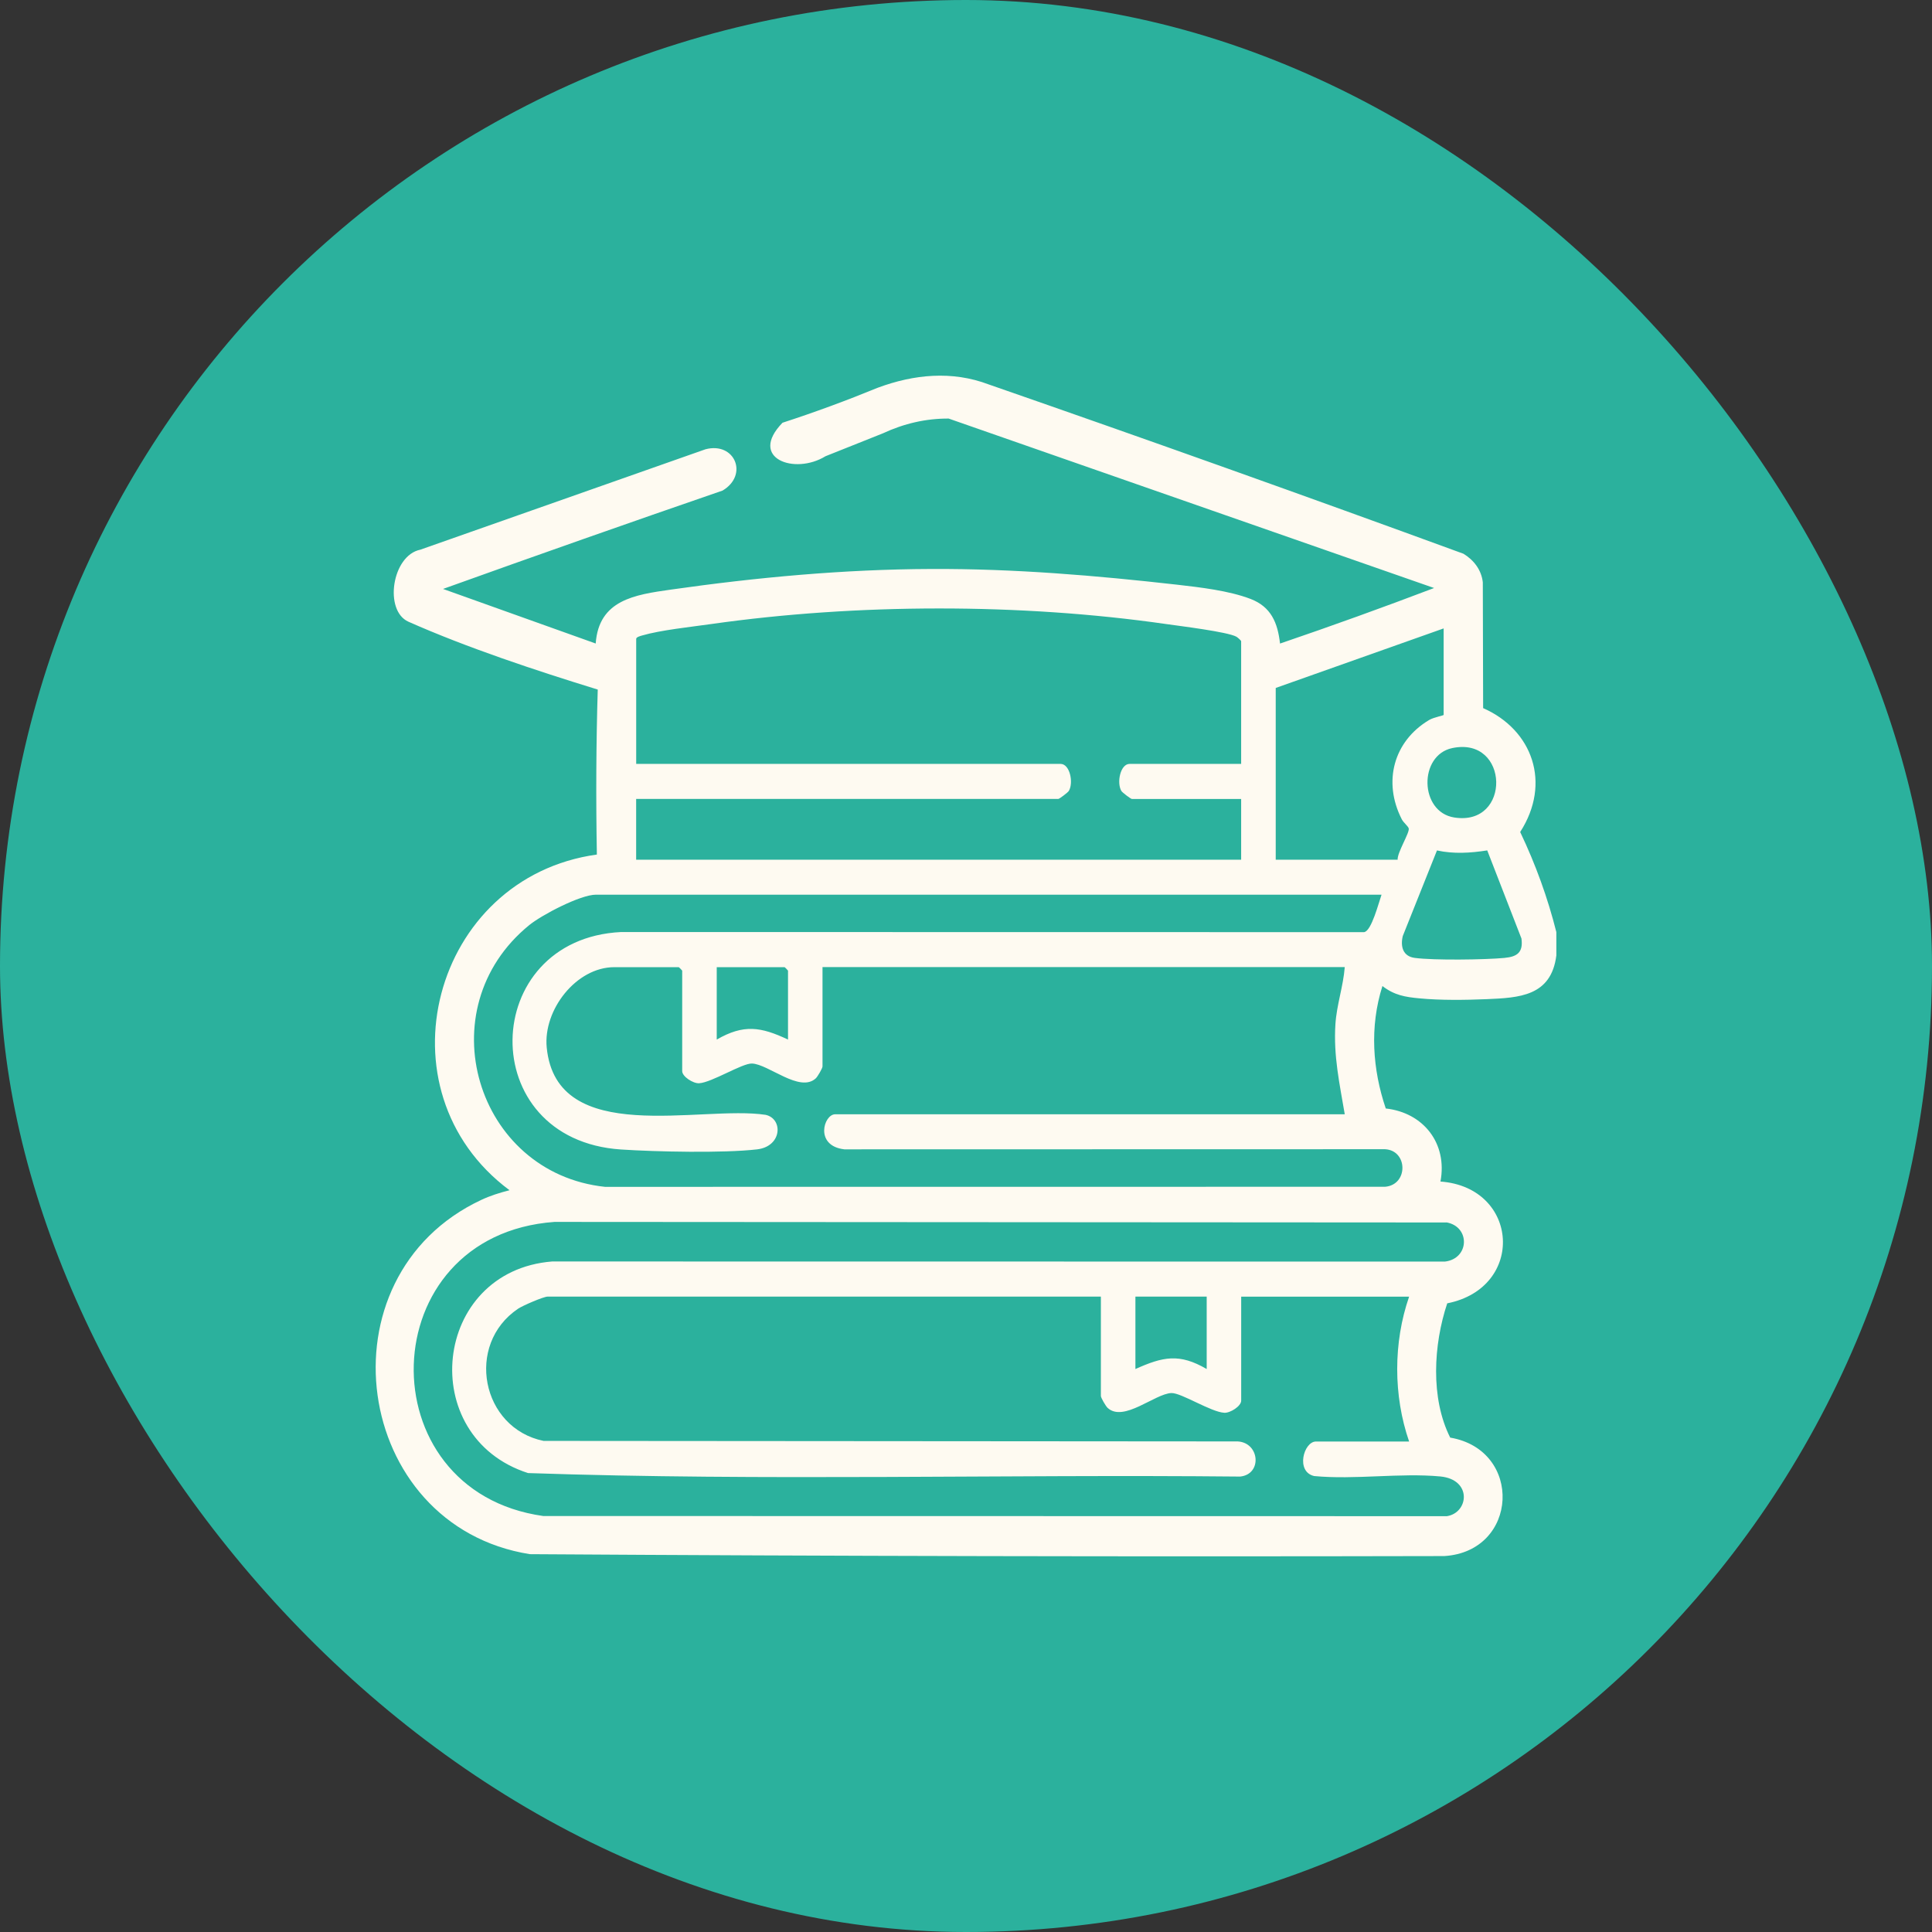
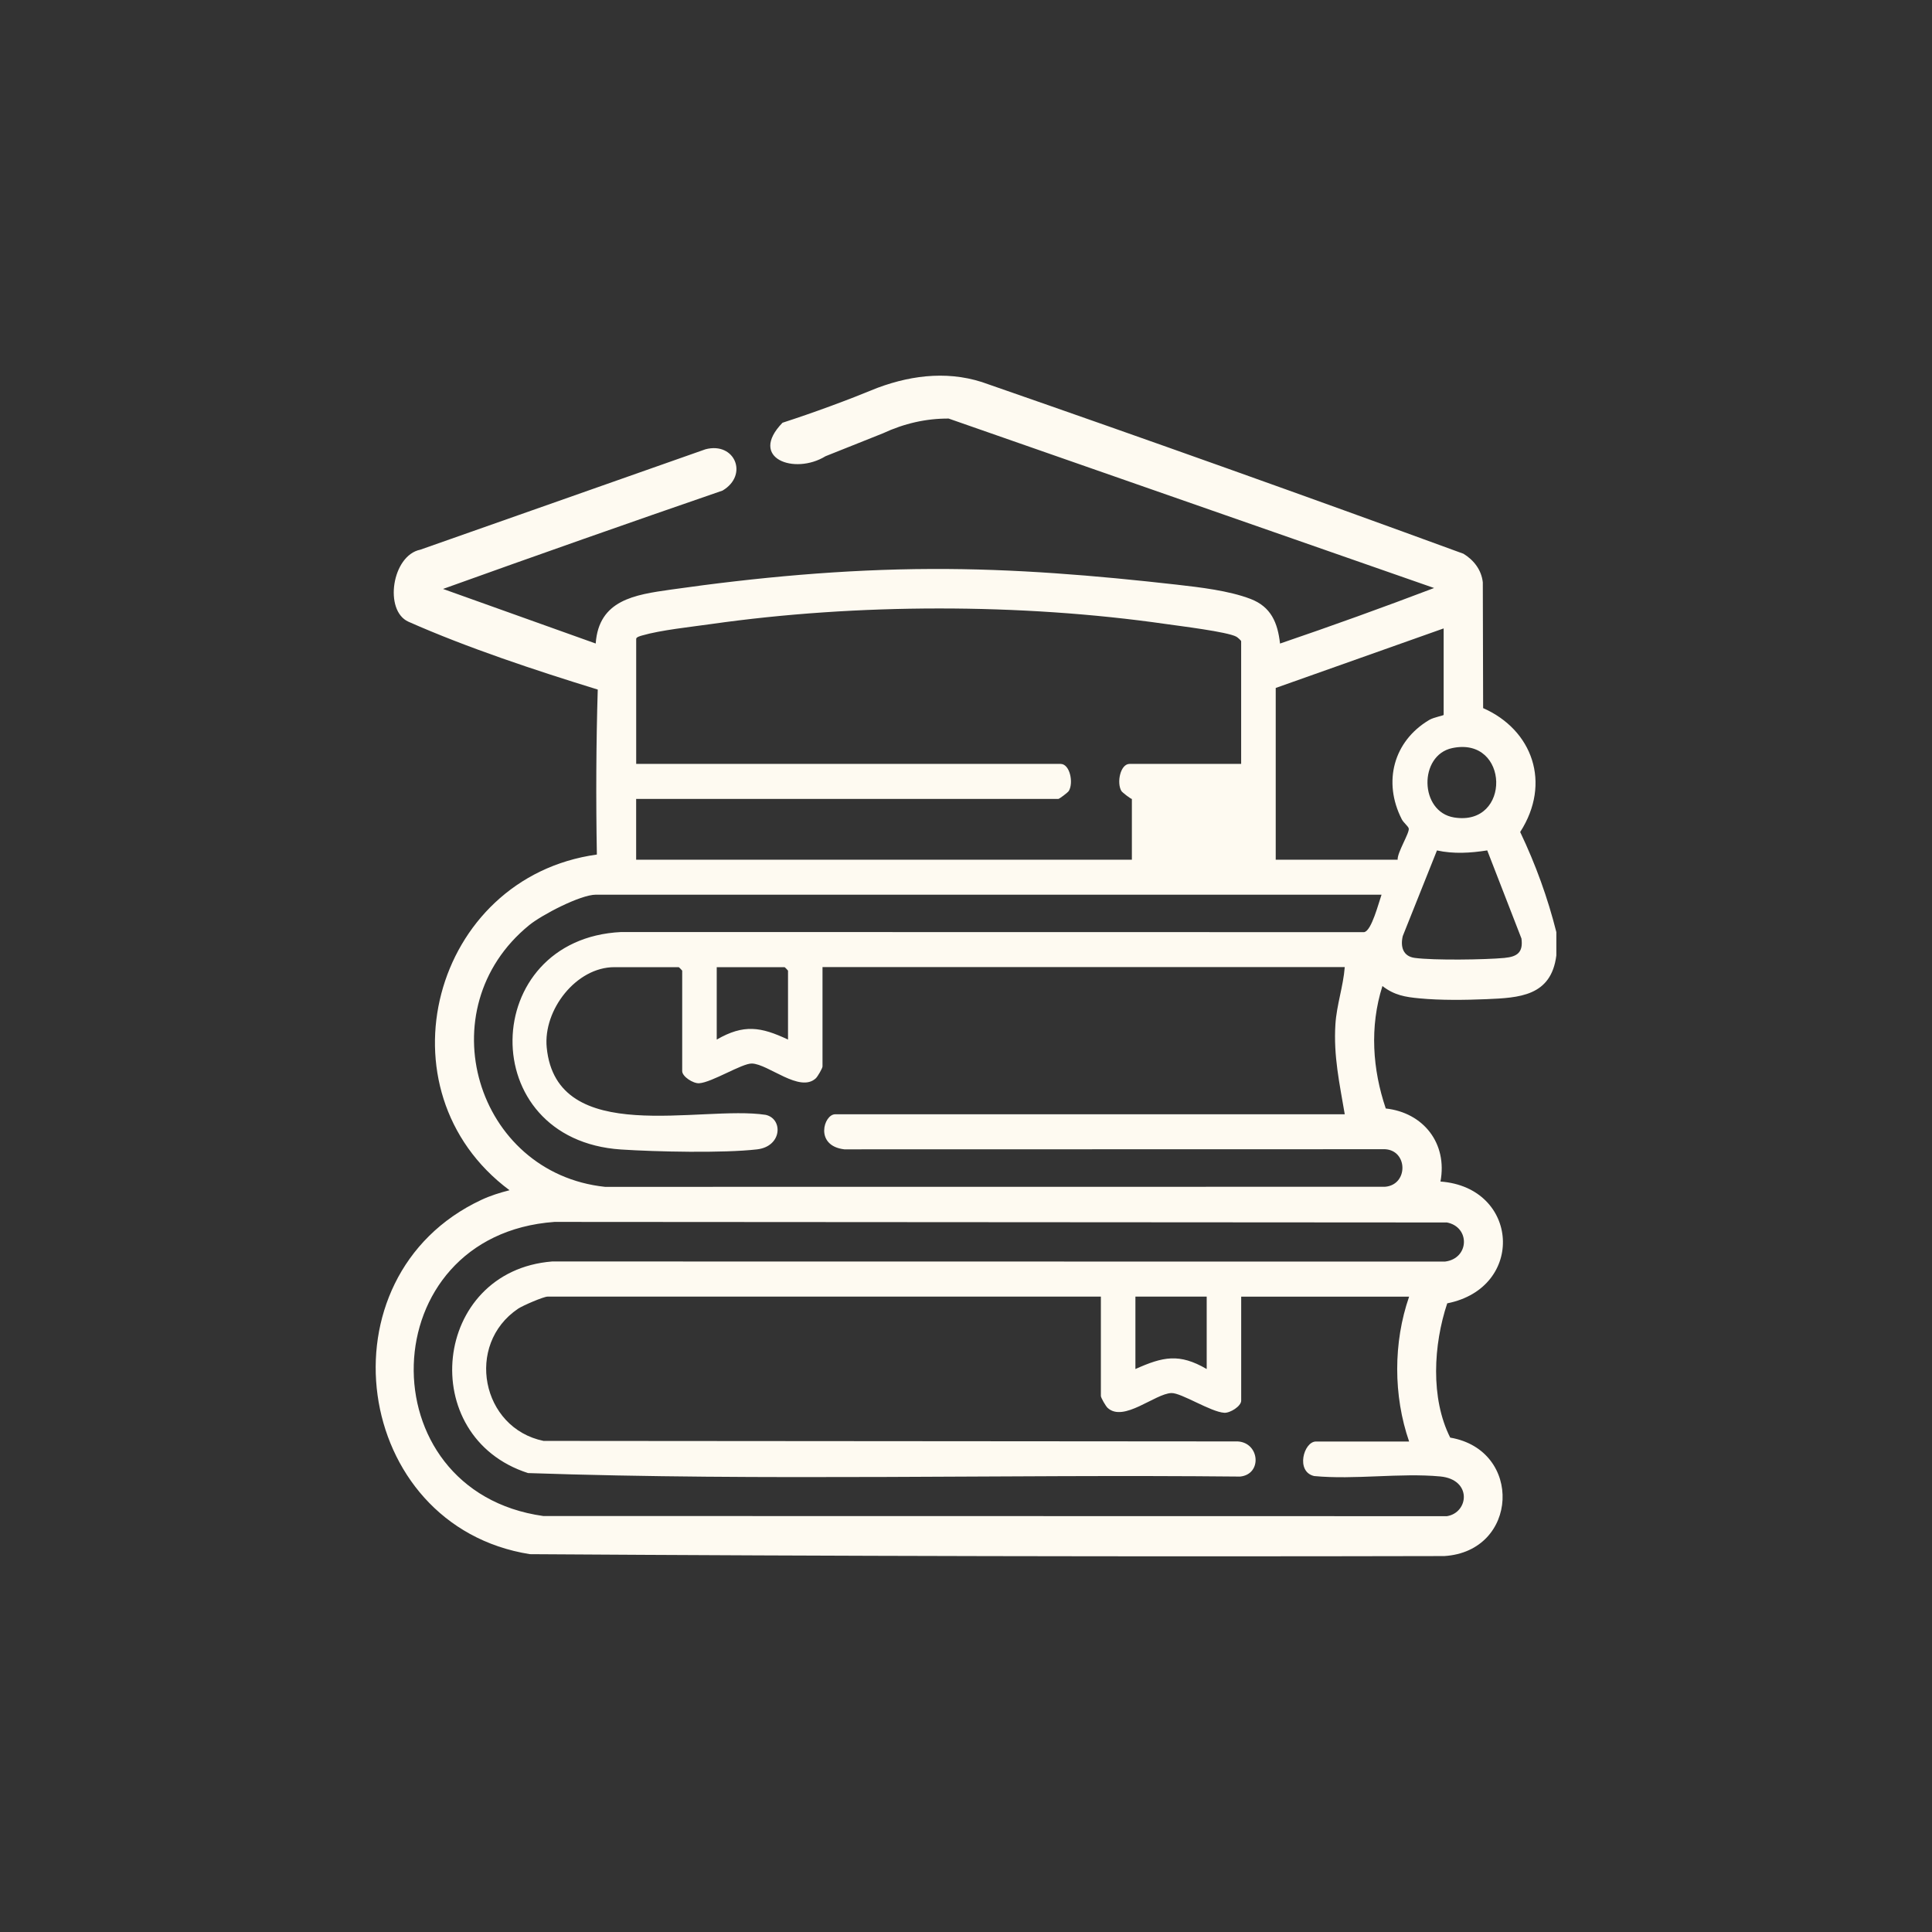
<svg xmlns="http://www.w3.org/2000/svg" width="48" height="48" viewBox="0 0 48 48" fill="none">
  <rect x="0" y="0" width="48" height="48" fill="#333333" stroke="none" />
-   <rect width="48" height="48" rx="24" fill="#2BB19D" />
-   <path d="M37.769 20.67C38.551 19.454 38.073 18.132 36.848 17.593L36.84 14.468C36.806 14.158 36.616 13.915 36.36 13.758C32.447 12.326 28.516 10.924 24.564 9.551C23.652 9.205 22.705 9.301 21.811 9.632C21.031 9.952 20.241 10.243 19.441 10.503C18.581 11.39 19.745 11.807 20.509 11.335L21.933 10.767C22.466 10.519 23.012 10.396 23.569 10.399L35.63 14.609C34.36 15.092 33.084 15.552 31.802 15.989C31.744 15.471 31.579 15.075 31.069 14.88C30.531 14.674 29.817 14.592 29.24 14.526C27.221 14.298 25.201 14.127 23.139 14.136C20.948 14.144 18.794 14.346 16.665 14.649C15.77 14.776 14.877 14.905 14.8 15.988L11.007 14.632C13.309 13.805 15.624 12.99 17.952 12.188C18.604 11.801 18.257 10.971 17.528 11.162L10.442 13.657C9.738 13.799 9.532 15.173 10.149 15.447C11.613 16.096 13.319 16.66 14.851 17.132C14.811 18.46 14.804 19.827 14.829 21.231C10.743 21.797 9.334 27.096 12.659 29.571C12.419 29.632 12.182 29.706 11.958 29.811C7.888 31.717 8.753 37.912 13.165 38.613C20.734 38.662 28.306 38.677 35.881 38.66C37.731 38.547 37.846 36.026 36.03 35.717C35.536 34.736 35.614 33.406 35.956 32.381C37.904 31.995 37.748 29.499 35.788 29.355C35.967 28.403 35.361 27.642 34.429 27.54C34.102 26.574 34.023 25.515 34.346 24.498C34.643 24.727 34.912 24.771 35.267 24.804C35.788 24.854 36.403 24.846 36.93 24.824C37.74 24.789 38.538 24.755 38.667 23.738V23.158C38.454 22.31 38.154 21.48 37.768 20.67H37.769ZM36.128 20.31C35.262 20.171 35.243 18.763 36.08 18.586C37.505 18.286 37.554 20.539 36.128 20.31ZM15.806 19.849H26.294C26.319 19.849 26.531 19.69 26.555 19.65C26.676 19.446 26.581 18.979 26.351 18.979H15.806V15.873C15.806 15.828 15.906 15.802 15.951 15.789C16.418 15.653 17.167 15.576 17.671 15.504C21.282 14.991 25.358 14.985 28.971 15.504C29.308 15.553 30.499 15.697 30.718 15.819C30.75 15.837 30.836 15.914 30.836 15.931V18.979H28.064C27.834 18.979 27.739 19.447 27.86 19.651C27.884 19.691 28.095 19.85 28.121 19.85H30.836V21.359H15.805V19.85L15.806 19.849ZM35.939 30.37C36.533 30.478 36.51 31.272 35.897 31.344L13.718 31.341C10.74 31.578 10.317 35.697 13.119 36.598C18.998 36.799 24.917 36.626 30.81 36.685C31.364 36.629 31.298 35.845 30.753 35.812L13.505 35.799C11.959 35.482 11.551 33.406 12.871 32.515C12.982 32.44 13.502 32.214 13.605 32.214H27.351V34.682C27.351 34.727 27.47 34.932 27.517 34.977C27.915 35.347 28.695 34.623 29.104 34.61C29.348 34.602 30.083 35.081 30.417 35.1C30.563 35.109 30.837 34.936 30.837 34.799V32.215H35.009C34.614 33.354 34.615 34.675 35.009 35.814H32.695C32.39 35.814 32.183 36.564 32.65 36.672C33.66 36.768 34.786 36.589 35.783 36.682C36.578 36.758 36.493 37.581 35.949 37.669L13.498 37.665C9.091 37.049 9.231 30.686 13.777 30.358L35.938 30.372L35.939 30.37ZM29.98 32.214V34.013C29.297 33.616 28.894 33.707 28.209 34.013V32.214H29.98ZM33.896 23.159L15.432 23.156C11.9 23.329 11.768 28.319 15.432 28.559C16.301 28.616 17.968 28.653 18.807 28.556C19.432 28.485 19.461 27.797 19.023 27.698C17.411 27.451 13.826 28.516 13.583 26.025C13.492 25.093 14.314 24.029 15.263 24.029H16.863C16.869 24.029 16.949 24.11 16.949 24.115V26.611C16.949 26.748 17.222 26.922 17.369 26.913C17.684 26.895 18.438 26.415 18.682 26.423C19.091 26.436 19.871 27.16 20.269 26.79C20.316 26.745 20.435 26.54 20.435 26.495V24.027H33.41C33.373 24.507 33.209 24.964 33.178 25.447C33.128 26.235 33.281 26.921 33.41 27.684H20.75C20.464 27.684 20.231 28.469 20.978 28.555L34.413 28.552C34.98 28.584 34.993 29.437 34.411 29.485L15.032 29.487C11.826 29.147 10.593 25.065 13.149 22.984C13.464 22.728 14.422 22.228 14.806 22.228H34.324C34.252 22.43 34.077 23.122 33.896 23.157V23.159ZM19.578 24.116V25.828C18.904 25.51 18.477 25.441 17.807 25.828V24.029H19.493C19.499 24.029 19.578 24.11 19.578 24.115V24.116ZM31.695 21.358V17.092L35.867 15.613V17.76C35.867 17.78 35.627 17.817 35.507 17.888C34.621 18.415 34.352 19.427 34.827 20.355C34.869 20.438 34.99 20.531 35 20.584C35.022 20.694 34.712 21.182 34.724 21.359H31.694L31.695 21.358ZM37.384 23.799C36.887 23.845 35.627 23.862 35.15 23.799C34.861 23.761 34.788 23.526 34.851 23.257L35.701 21.129C36.116 21.22 36.535 21.193 36.95 21.128L37.8 23.317C37.847 23.66 37.695 23.769 37.385 23.798L37.384 23.799Z" fill="#FEFAF1" />
+   <path d="M37.769 20.67C38.551 19.454 38.073 18.132 36.848 17.593L36.84 14.468C36.806 14.158 36.616 13.915 36.36 13.758C32.447 12.326 28.516 10.924 24.564 9.551C23.652 9.205 22.705 9.301 21.811 9.632C21.031 9.952 20.241 10.243 19.441 10.503C18.581 11.39 19.745 11.807 20.509 11.335L21.933 10.767C22.466 10.519 23.012 10.396 23.569 10.399L35.63 14.609C34.36 15.092 33.084 15.552 31.802 15.989C31.744 15.471 31.579 15.075 31.069 14.88C30.531 14.674 29.817 14.592 29.24 14.526C27.221 14.298 25.201 14.127 23.139 14.136C20.948 14.144 18.794 14.346 16.665 14.649C15.77 14.776 14.877 14.905 14.8 15.988L11.007 14.632C13.309 13.805 15.624 12.99 17.952 12.188C18.604 11.801 18.257 10.971 17.528 11.162L10.442 13.657C9.738 13.799 9.532 15.173 10.149 15.447C11.613 16.096 13.319 16.66 14.851 17.132C14.811 18.46 14.804 19.827 14.829 21.231C10.743 21.797 9.334 27.096 12.659 29.571C12.419 29.632 12.182 29.706 11.958 29.811C7.888 31.717 8.753 37.912 13.165 38.613C20.734 38.662 28.306 38.677 35.881 38.66C37.731 38.547 37.846 36.026 36.03 35.717C35.536 34.736 35.614 33.406 35.956 32.381C37.904 31.995 37.748 29.499 35.788 29.355C35.967 28.403 35.361 27.642 34.429 27.54C34.102 26.574 34.023 25.515 34.346 24.498C34.643 24.727 34.912 24.771 35.267 24.804C35.788 24.854 36.403 24.846 36.93 24.824C37.74 24.789 38.538 24.755 38.667 23.738V23.158C38.454 22.31 38.154 21.48 37.768 20.67H37.769ZM36.128 20.31C35.262 20.171 35.243 18.763 36.08 18.586C37.505 18.286 37.554 20.539 36.128 20.31ZM15.806 19.849H26.294C26.319 19.849 26.531 19.69 26.555 19.65C26.676 19.446 26.581 18.979 26.351 18.979H15.806V15.873C15.806 15.828 15.906 15.802 15.951 15.789C16.418 15.653 17.167 15.576 17.671 15.504C21.282 14.991 25.358 14.985 28.971 15.504C29.308 15.553 30.499 15.697 30.718 15.819C30.75 15.837 30.836 15.914 30.836 15.931V18.979H28.064C27.834 18.979 27.739 19.447 27.86 19.651C27.884 19.691 28.095 19.85 28.121 19.85V21.359H15.805V19.85L15.806 19.849ZM35.939 30.37C36.533 30.478 36.51 31.272 35.897 31.344L13.718 31.341C10.74 31.578 10.317 35.697 13.119 36.598C18.998 36.799 24.917 36.626 30.81 36.685C31.364 36.629 31.298 35.845 30.753 35.812L13.505 35.799C11.959 35.482 11.551 33.406 12.871 32.515C12.982 32.44 13.502 32.214 13.605 32.214H27.351V34.682C27.351 34.727 27.47 34.932 27.517 34.977C27.915 35.347 28.695 34.623 29.104 34.61C29.348 34.602 30.083 35.081 30.417 35.1C30.563 35.109 30.837 34.936 30.837 34.799V32.215H35.009C34.614 33.354 34.615 34.675 35.009 35.814H32.695C32.39 35.814 32.183 36.564 32.65 36.672C33.66 36.768 34.786 36.589 35.783 36.682C36.578 36.758 36.493 37.581 35.949 37.669L13.498 37.665C9.091 37.049 9.231 30.686 13.777 30.358L35.938 30.372L35.939 30.37ZM29.98 32.214V34.013C29.297 33.616 28.894 33.707 28.209 34.013V32.214H29.98ZM33.896 23.159L15.432 23.156C11.9 23.329 11.768 28.319 15.432 28.559C16.301 28.616 17.968 28.653 18.807 28.556C19.432 28.485 19.461 27.797 19.023 27.698C17.411 27.451 13.826 28.516 13.583 26.025C13.492 25.093 14.314 24.029 15.263 24.029H16.863C16.869 24.029 16.949 24.11 16.949 24.115V26.611C16.949 26.748 17.222 26.922 17.369 26.913C17.684 26.895 18.438 26.415 18.682 26.423C19.091 26.436 19.871 27.16 20.269 26.79C20.316 26.745 20.435 26.54 20.435 26.495V24.027H33.41C33.373 24.507 33.209 24.964 33.178 25.447C33.128 26.235 33.281 26.921 33.41 27.684H20.75C20.464 27.684 20.231 28.469 20.978 28.555L34.413 28.552C34.98 28.584 34.993 29.437 34.411 29.485L15.032 29.487C11.826 29.147 10.593 25.065 13.149 22.984C13.464 22.728 14.422 22.228 14.806 22.228H34.324C34.252 22.43 34.077 23.122 33.896 23.157V23.159ZM19.578 24.116V25.828C18.904 25.51 18.477 25.441 17.807 25.828V24.029H19.493C19.499 24.029 19.578 24.11 19.578 24.115V24.116ZM31.695 21.358V17.092L35.867 15.613V17.76C35.867 17.78 35.627 17.817 35.507 17.888C34.621 18.415 34.352 19.427 34.827 20.355C34.869 20.438 34.99 20.531 35 20.584C35.022 20.694 34.712 21.182 34.724 21.359H31.694L31.695 21.358ZM37.384 23.799C36.887 23.845 35.627 23.862 35.15 23.799C34.861 23.761 34.788 23.526 34.851 23.257L35.701 21.129C36.116 21.22 36.535 21.193 36.95 21.128L37.8 23.317C37.847 23.66 37.695 23.769 37.385 23.798L37.384 23.799Z" fill="#FEFAF1" />
</svg>